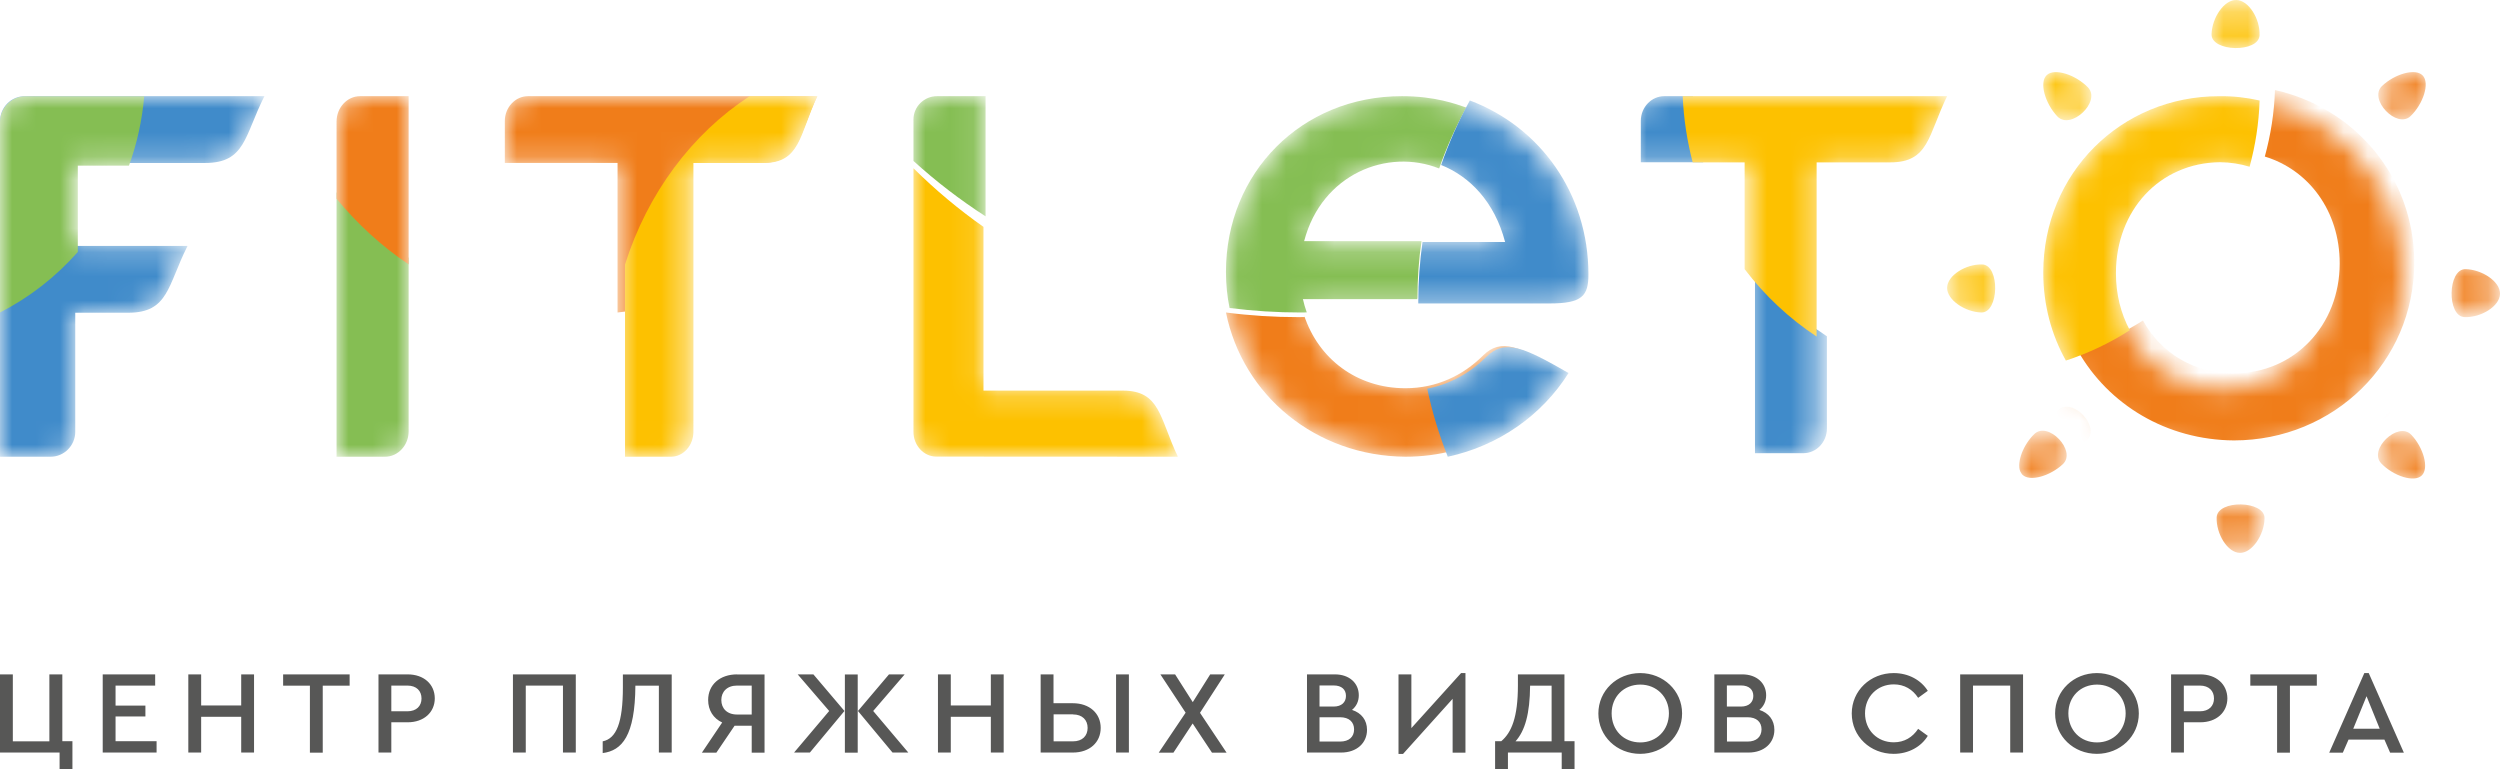
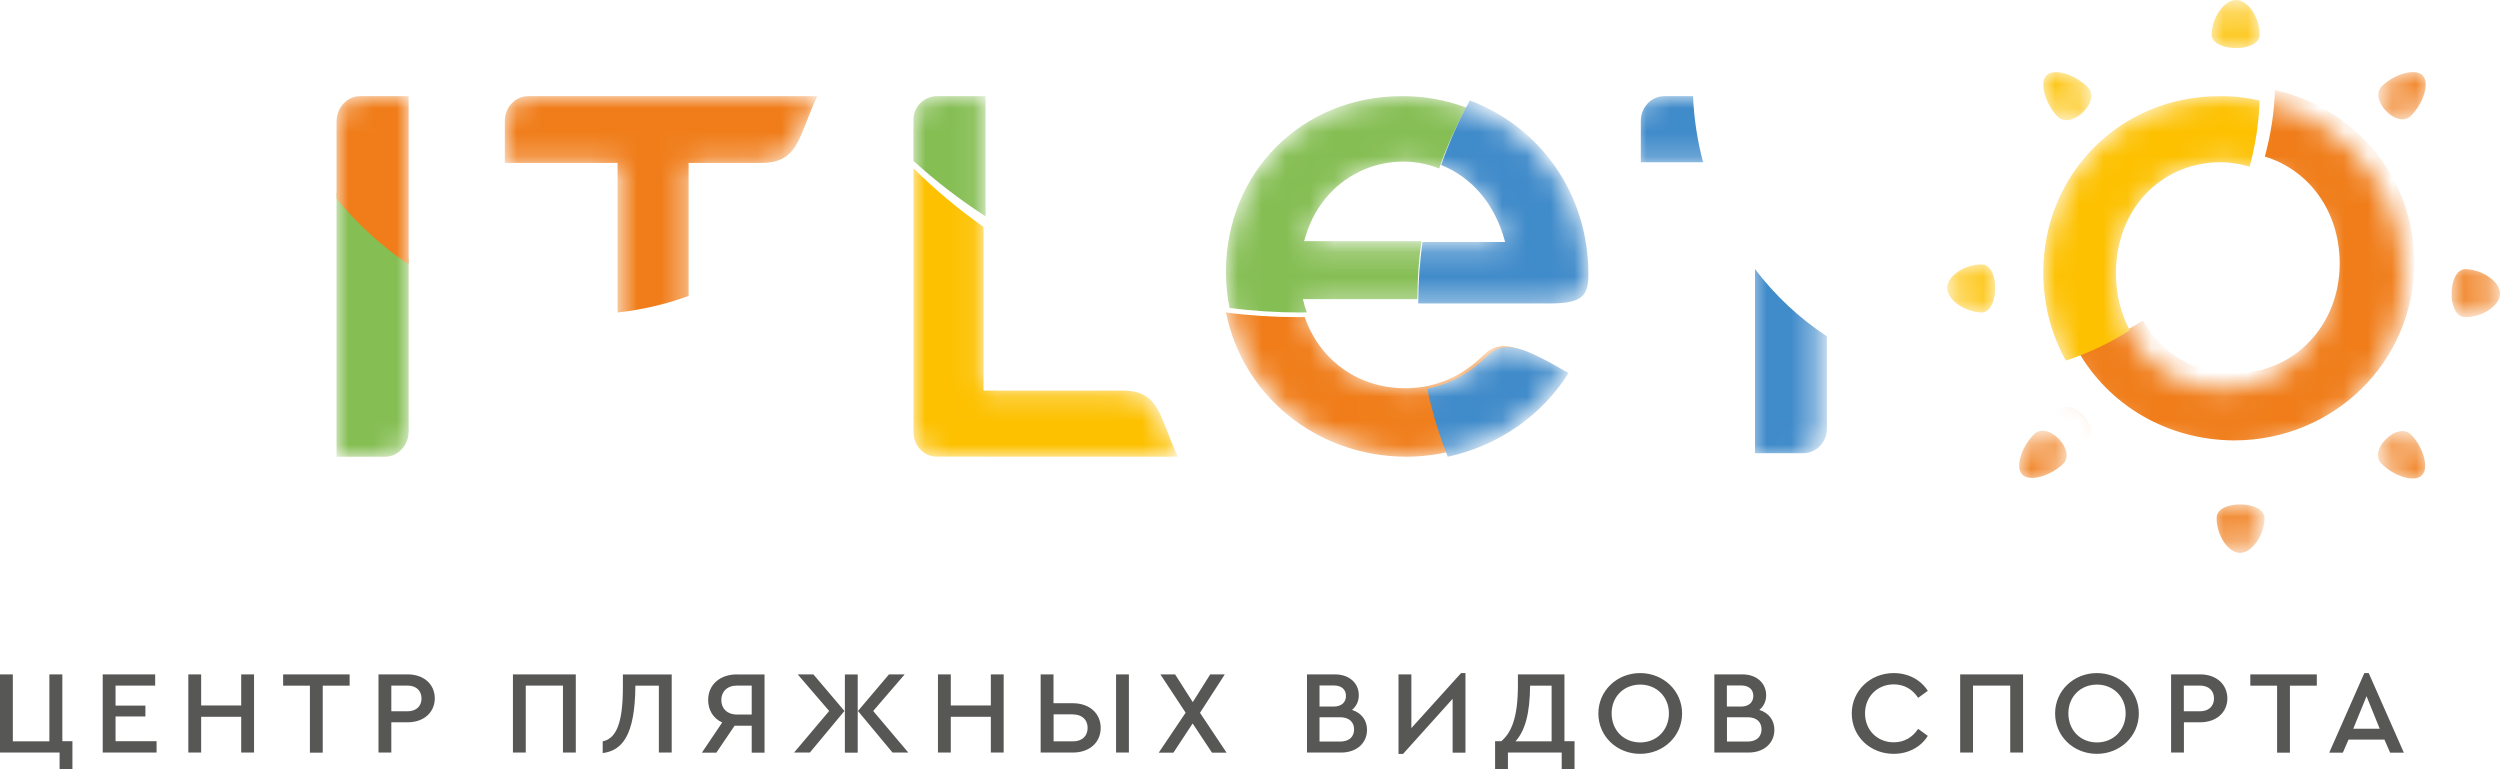
<svg xmlns="http://www.w3.org/2000/svg" width="104px" height="32px" viewBox="0 0 104 32" fill="none" preserveAspectRatio="none">
  <g clip-path="url(#clip0_516_1278)">
    <path fill-rule="evenodd" clip-rule="evenodd" d="M2.588 28.054H2.054V30.84H0.534V28.054H0V31.306H2.479V32H3.013V30.835H2.593V28.054H2.588ZM6.455 28.054H4.273V31.306H6.514V30.835H4.807V29.805H6.049V29.353H4.807V28.52H6.455V28.054ZM10.568 28.054H10.034V29.348H8.368V28.054H7.834V31.306H8.368V29.819H10.034V31.306H10.568V28.054ZM14.545 28.054H11.778V28.524H12.892V31.31H13.426V28.524H14.545V28.054ZM16.955 28.054H15.745V31.306H16.279V30.047H16.96C17.631 30.047 18.087 29.635 18.087 29.048C18.083 28.461 17.631 28.054 16.955 28.054ZM16.946 28.52C17.329 28.52 17.535 28.744 17.535 29.057C17.535 29.366 17.329 29.59 16.946 29.59H16.279V28.52H16.946ZM23.949 28.054H21.338V31.306H21.872V28.52H23.419V31.306H23.953V28.054H23.949ZM25.912 28.054V28.587C25.912 30.069 25.642 30.723 25.072 30.84V31.328C25.875 31.225 26.419 30.611 26.432 28.524H27.409V31.306H27.943V28.058H25.912V28.054ZM30.664 28.054C29.943 28.054 29.459 28.488 29.459 29.12C29.459 29.545 29.674 29.886 30.043 30.056L29.199 31.31H29.801L30.559 30.19H30.664H31.271V31.31H31.805V28.058H30.664V28.054ZM31.271 29.724H30.66C30.244 29.724 30.007 29.469 30.007 29.12C30.007 28.779 30.244 28.52 30.66 28.52H31.271V29.724ZM33.184 28.054L34.494 29.577L33.033 31.306H33.691L35.129 29.577L33.837 28.054H33.184ZM35.147 31.31H35.681V28.058H35.147V31.31ZM36.325 29.577L37.635 28.054H36.982L35.691 29.577L37.129 31.306H37.786L36.325 29.577ZM41.753 28.054H41.219V29.348H39.553V28.054H39.019V31.306H39.553V29.819H41.219V31.306H41.753V28.054ZM43.826 28.054H43.291V31.306H44.629C45.328 31.306 45.789 30.885 45.789 30.28C45.789 29.68 45.328 29.254 44.629 29.254H43.826V28.054ZM46.962 28.054H46.428V31.306H46.962V28.054ZM44.634 29.72C45.031 29.72 45.245 29.957 45.245 30.28C45.245 30.607 45.031 30.84 44.634 30.84H43.83V29.716H44.634V29.72ZM51.025 31.31L49.92 29.653L50.952 28.054H50.345L49.619 29.209L48.884 28.054H48.272L49.322 29.648L48.204 31.31H48.815L49.614 30.096L50.418 31.31H51.025ZM56.243 29.532C56.425 29.384 56.526 29.174 56.526 28.923C56.526 28.417 56.133 28.054 55.531 28.054H54.892H54.371V31.306H54.622H55.791C56.444 31.306 56.868 30.907 56.868 30.361C56.868 29.957 56.636 29.657 56.243 29.532ZM55.48 28.515C55.818 28.515 55.992 28.69 55.992 28.95C55.992 29.209 55.814 29.393 55.48 29.393H54.892V28.515H55.48ZM55.745 30.849H54.892V29.837H55.745C56.124 29.837 56.33 30.038 56.33 30.343C56.33 30.652 56.124 30.849 55.745 30.849ZM60.781 28L58.713 30.289V28.054H58.178V31.364H58.366L60.429 29.071V31.31H60.963V28H60.781ZM65.081 30.84V28.054H63.145V28.515C63.145 29.846 62.876 30.477 62.452 30.835H62.196V32H62.73V31.306H64.967V32H65.501V30.835H65.081V30.84ZM63.652 28.524H64.547V30.84H63.045C63.438 30.401 63.643 29.702 63.652 28.524ZM68.231 28C67.268 28 66.492 28.73 66.492 29.68C66.492 30.629 67.259 31.36 68.231 31.36C69.19 31.36 69.975 30.634 69.975 29.68C69.975 28.73 69.19 28 68.231 28ZM68.236 28.479C68.916 28.479 69.427 28.99 69.427 29.675C69.427 30.374 68.916 30.885 68.236 30.885C67.546 30.885 67.044 30.378 67.044 29.675C67.044 28.985 67.546 28.479 68.236 28.479ZM73.189 29.532C73.371 29.384 73.472 29.174 73.472 28.923C73.472 28.417 73.079 28.054 72.477 28.054H71.838H71.317V31.306H71.568H72.737C73.39 31.306 73.814 30.907 73.814 30.361C73.814 29.957 73.581 29.657 73.189 29.532ZM72.426 28.515C72.764 28.515 72.938 28.69 72.938 28.95C72.938 29.209 72.76 29.393 72.426 29.393H71.838V28.515H72.426ZM72.696 30.849H71.842V29.837H72.696C73.075 29.837 73.28 30.038 73.28 30.343C73.275 30.652 73.07 30.849 72.696 30.849ZM78.777 28C77.809 28 77.033 28.73 77.033 29.68C77.033 30.638 77.804 31.36 78.777 31.36C79.397 31.36 79.922 31.064 80.196 30.611L79.795 30.32C79.562 30.67 79.224 30.88 78.781 30.88C78.096 30.88 77.585 30.374 77.585 29.675C77.585 28.981 78.096 28.47 78.781 28.47C79.224 28.47 79.566 28.681 79.795 29.03L80.196 28.739C79.918 28.296 79.402 28 78.777 28ZM84.154 28.054H81.543V31.306H82.077V28.52H83.625V31.306H84.159V28.054H84.154ZM87.231 28C86.268 28 85.492 28.73 85.492 29.68C85.492 30.629 86.259 31.36 87.231 31.36C88.19 31.36 88.975 30.634 88.975 29.68C88.975 28.73 88.19 28 87.231 28ZM87.236 28.479C87.916 28.479 88.427 28.99 88.427 29.675C88.427 30.374 87.916 30.885 87.236 30.885C86.546 30.885 86.044 30.378 86.044 29.675C86.044 28.985 86.546 28.479 87.236 28.479ZM91.527 28.054H90.317V31.306H90.851V30.047H91.532C92.203 30.047 92.659 29.635 92.659 29.048C92.65 28.461 92.198 28.054 91.527 28.054ZM91.513 28.52C91.897 28.52 92.102 28.744 92.102 29.057C92.102 29.366 91.897 29.59 91.513 29.59H90.847V28.52H91.513ZM96.38 28.054H93.613V28.524H94.727V31.31H95.261V28.524H96.38V28.054ZM99.429 31.31H100L98.539 28H98.356L96.896 31.31H97.462L97.699 30.768H99.192L99.429 31.31ZM98.996 30.316H97.895L98.448 28.963L98.996 30.316Z" fill="#575756" />
    <mask id="mask0_516_1278" style="mask-type:luminance" maskUnits="userSpaceOnUse" x="85" y="4" width="15" height="15">
      <path d="M92.47 4C88.285 4 85 7.274 85 11.484C85 15.726 88.317 18.968 92.47 19C96.624 19 100 15.698 100 11.484C100 7.274 96.624 4 92.47 4ZM92.498 6.806C94.977 6.834 96.882 8.824 96.882 11.516C96.882 14.148 94.977 16.166 92.466 16.166C89.927 16.166 88.081 14.176 88.081 11.516C88.081 8.856 89.927 6.839 92.498 6.806Z" fill="white" />
    </mask>
    <g mask="url(#mask0_516_1278)">
      <path fill-rule="evenodd" clip-rule="evenodd" d="M85.112 18.727L85.04 18.606C84.891 18.222 85.171 17.491 85.631 17.053C86.204 16.507 87.394 17.753 86.821 18.303C86.298 18.8 85.432 19.061 85.126 18.741L85.112 18.727ZM86.442 14.597C87.714 16.836 90.131 18.303 92.931 18.321C97.07 18.321 100.433 15.071 100.433 10.923C100.433 7.353 97.94 4.469 94.603 3.737L94.639 3.746C94.608 4.703 94.459 5.629 94.216 6.513C96.046 7.068 97.331 8.779 97.331 10.955C97.331 13.546 95.433 15.532 92.931 15.532C91.258 15.532 89.883 14.674 89.148 13.334C88.314 13.862 87.403 14.29 86.442 14.597ZM88.611 11.668C88.607 11.632 88.602 11.596 88.598 11.564C88.602 11.6 88.607 11.632 88.611 11.668ZM92.926 22C92.484 21.991 92.074 21.169 92.092 20.447C92.11 19.653 93.832 19.693 93.814 20.488C93.801 21.21 93.368 22.009 92.926 22ZM100.744 18.782C100.424 19.089 99.554 18.795 99.058 18.276C98.513 17.698 99.757 16.511 100.307 17.084C100.808 17.604 101.065 18.475 100.744 18.782ZM104 10.968C103.991 11.411 103.17 11.821 102.449 11.803C101.655 11.785 101.696 10.061 102.489 10.079C103.215 10.093 104.013 10.526 104 10.968ZM100.785 3.141C101.092 3.462 100.799 4.333 100.28 4.83C99.707 5.376 98.517 4.13 99.09 3.579C99.613 3.078 100.483 2.821 100.785 3.141Z" fill="#F07D1A" />
-       <path fill-rule="evenodd" clip-rule="evenodd" d="M85.143 3.126C85.469 2.816 86.356 3.113 86.862 3.639C87.418 4.224 86.15 5.426 85.589 4.846C85.083 4.315 84.817 3.433 85.143 3.126Z" fill="#FDC100" />
+       <path fill-rule="evenodd" clip-rule="evenodd" d="M85.143 3.126C85.469 2.816 86.356 3.113 86.862 3.639C85.083 4.315 84.817 3.433 85.143 3.126Z" fill="#FDC100" />
      <path fill-rule="evenodd" clip-rule="evenodd" d="M94 4.181C93.969 5.134 93.823 6.056 93.583 6.937C93.193 6.816 92.781 6.753 92.351 6.748C89.837 6.775 88.023 8.754 88.023 11.367C88.023 12.248 88.232 13.053 88.6 13.736C87.78 14.267 86.885 14.69 85.94 15C85.342 13.93 85 12.689 85 11.34C85 7.212 88.223 4.001 92.319 4.001C92.896 3.992 93.459 4.059 94 4.181Z" fill="#FDC100" />
    </g>
    <mask id="mask1_516_1278" style="mask-type:luminance" maskUnits="userSpaceOnUse" x="68" y="4" width="13" height="15">
      <path d="M81 4H68.967C68.432 4 68 4.47 68 5.04V6.779H72.69V19H74.678C75.213 19 75.646 18.53 75.646 17.96V16.94V6.783H78.668C80.26 6.783 80.22 5.643 81 4Z" fill="white" />
    </mask>
    <g mask="url(#mask1_516_1278)">
      <path fill-rule="evenodd" clip-rule="evenodd" d="M60.16 19C59.817 18.089 59.546 17.145 59.352 16.168C60.255 15.983 61.04 15.508 61.663 14.854C62.404 14.076 63.162 14.46 64.904 15.518C63.862 17.273 62.16 18.545 60.16 19ZM59 12.62V12.563C59 11.713 59.059 10.883 59.167 10.067H62.413C61.997 8.402 61.031 7.344 59.898 6.865C60.205 5.931 60.58 5.034 61.027 4.18C63.794 5.281 65.685 8.061 65.685 11.419C65.685 12.321 65.428 12.624 64.151 12.624H59V12.62ZM70.43 4H69.238C68.696 4 68.258 4.465 68.258 5.029V6.751H70.849C70.615 5.874 70.47 4.949 70.43 4ZM73.007 11.192V18.853H75.02C75.562 18.853 76 18.388 76 17.823V16.813V13.991C74.853 13.241 73.842 12.292 73.007 11.192Z" fill="#408BCA" />
      <path fill-rule="evenodd" clip-rule="evenodd" d="M81 11.969C81.009 11.456 81.78 10.98 82.459 11.001C83.205 11.022 83.167 13.021 82.421 13C81.742 12.979 80.992 12.476 81 11.969Z" fill="#FDC100" />
-       <path fill-rule="evenodd" clip-rule="evenodd" d="M75.572 14C74.429 13.249 73.417 12.299 72.576 11.197V6.755H70.416C70.185 5.872 70.041 4.95 70 4H81C80.205 5.629 80.25 6.755 78.636 6.755H75.572V14Z" fill="#FDC100" />
    </g>
    <mask id="mask2_516_1278" style="mask-type:luminance" maskUnits="userSpaceOnUse" x="51" y="4" width="15" height="15">
      <path d="M58.484 4C54.203 4 51 7.274 51 11.484C51 15.726 54.392 18.968 58.641 19C61.409 19 63.839 17.597 65.195 15.455C63.408 14.433 62.631 14.061 61.872 14.813C61.044 15.634 59.932 16.161 58.641 16.161C56.429 16.161 54.735 14.722 54.277 12.649H64.426C65.736 12.649 66 12.351 66 11.484C65.995 7.274 62.733 4 58.484 4ZM54.324 10.182C55.471 5.798 61.409 5.527 62.64 10.182H54.324Z" fill="white" />
    </mask>
    <g mask="url(#mask2_516_1278)">
      <path fill-rule="evenodd" clip-rule="evenodd" d="M54.248 13.111C54.844 14.925 56.44 16.15 58.466 16.15C59.754 16.15 60.861 15.62 61.687 14.796C62.444 14.041 63.219 14.414 65 15.441C63.648 17.591 61.225 19 58.466 19C54.761 18.972 51.706 16.477 51 13C51.992 13.129 53.003 13.193 54.027 13.193C54.11 13.193 54.188 13.193 54.272 13.189L54.248 13.111Z" fill="#F07D1A" />
      <path fill-rule="evenodd" clip-rule="evenodd" d="M58.957 12.445H54.202C54.243 12.633 54.297 12.816 54.361 12.996C54.279 12.996 54.202 13 54.12 13C53.115 13 52.119 12.937 51.15 12.812C51.05 12.328 51 11.827 51 11.307C51 7.197 54.134 4 58.323 4C59.696 4 60.579 4.331 61 4.475C60.556 5.281 60.176 6.131 59.868 7.009C57.725 6.154 54.986 7.233 54.252 10.031H59.134C59.021 10.802 58.967 11.59 58.967 12.387L58.957 12.445Z" fill="#85BE53" />
      <path fill-rule="evenodd" clip-rule="evenodd" d="M60.228 19C59.865 18.089 59.578 17.145 59.373 16.168C60.329 15.983 61.16 15.508 61.82 14.854C62.604 14.076 63.407 14.46 65.252 15.518C64.148 17.273 62.346 18.545 60.228 19ZM59 12.62V12.563C59 11.713 59.062 10.883 59.177 10.067H62.613C62.174 8.402 61.151 7.344 59.951 6.865C60.276 5.931 60.673 5.034 61.146 4.18C64.076 5.281 66.079 8.061 66.079 11.419C66.079 12.321 65.806 12.624 64.454 12.624H59V12.62ZM71.102 4H69.84C69.267 4 68.803 4.465 68.803 5.029V6.751H71.546C71.298 5.874 71.145 4.949 71.102 4ZM73.831 11.192V18.853H75.963C76.536 18.853 77 18.388 77 17.823V16.813V13.991C75.786 13.241 74.715 12.292 73.831 11.192Z" fill="#408BCA" />
    </g>
    <mask id="mask3_516_1278" style="mask-type:luminance" maskUnits="userSpaceOnUse" x="92" y="0" width="2" height="2">
      <path d="M93.031 0C93.544 0.009 94.02 0.78 93.999 1.459C93.978 2.205 91.979 2.167 92 1.421C92.021 0.738 92.523 -0.013 93.031 0Z" fill="white" />
    </mask>
    <g mask="url(#mask3_516_1278)">
      <path fill-rule="evenodd" clip-rule="evenodd" d="M93.031 0C93.544 0.009 94.02 0.78 93.999 1.459C93.978 2.205 91.979 2.167 92 1.421C92.021 0.738 92.523 -0.013 93.031 0Z" fill="#FDC100" />
    </g>
    <mask id="mask4_516_1278" style="mask-type:luminance" maskUnits="userSpaceOnUse" x="92" y="21" width="2" height="2">
      <path d="M92.969 23C92.456 22.991 91.98 22.22 92.001 21.541C92.022 20.795 94.021 20.833 94 21.579C93.984 22.258 93.482 23.008 92.969 23Z" fill="white" />
    </mask>
    <g mask="url(#mask4_516_1278)">
      <path fill-rule="evenodd" clip-rule="evenodd" d="M84.13 19.9L84.046 19.784C83.874 19.421 84.198 18.728 84.73 18.313C85.394 17.796 86.772 18.976 86.109 19.498C85.503 19.968 84.501 20.216 84.146 19.913L84.13 19.9ZM85.67 15.987C87.142 18.108 89.941 19.498 93.183 19.515C97.975 19.515 101.87 16.436 101.87 12.506C101.87 9.124 98.983 6.391 95.12 5.698L95.162 5.707C95.125 6.614 94.953 7.49 94.671 8.328C96.79 8.854 98.278 10.475 98.278 12.536C98.278 14.991 96.08 16.872 93.183 16.872C91.246 16.872 89.654 16.06 88.803 14.79C87.837 15.29 86.782 15.696 85.67 15.987ZM88.181 13.212C88.176 13.178 88.171 13.143 88.166 13.113C88.171 13.148 88.176 13.178 88.181 13.212ZM93.178 23C92.666 22.991 92.191 22.213 92.212 21.529C92.233 20.776 94.227 20.815 94.206 21.567C94.191 22.252 93.689 23.009 93.178 23ZM102.23 19.951C101.86 20.242 100.852 19.964 100.278 19.472C99.646 18.925 101.087 17.8 101.724 18.343C102.304 18.835 102.601 19.66 102.23 19.951ZM106 12.549C105.989 12.968 105.039 13.357 104.204 13.34C103.285 13.323 103.332 11.689 104.251 11.707C105.091 11.719 106.015 12.13 106 12.549ZM102.277 5.134C102.632 5.438 102.293 6.263 101.693 6.733C101.03 7.251 99.651 6.071 100.314 5.549C100.92 5.074 101.928 4.83 102.277 5.134Z" fill="#F07D1A" />
    </g>
    <mask id="mask5_516_1278" style="mask-type:luminance" maskUnits="userSpaceOnUse" x="85" y="3" width="2" height="2">
      <path d="M85.143 3.126C85.469 2.816 86.356 3.113 86.862 3.639C87.418 4.224 86.15 5.426 85.589 4.846C85.083 4.315 84.817 3.433 85.143 3.126Z" fill="white" />
    </mask>
    <g mask="url(#mask5_516_1278)">
      <path fill-rule="evenodd" clip-rule="evenodd" d="M85.112 18.727L85.04 18.606C84.891 18.222 85.171 17.491 85.631 17.053C86.204 16.507 87.394 17.753 86.821 18.303C86.298 18.8 85.432 19.061 85.126 18.741L85.112 18.727ZM86.442 14.597C87.714 16.836 90.131 18.303 92.931 18.321C97.07 18.321 100.433 15.071 100.433 10.923C100.433 7.353 97.94 4.469 94.603 3.737L94.639 3.746C94.608 4.703 94.459 5.629 94.216 6.513C96.046 7.068 97.331 8.779 97.331 10.955C97.331 13.546 95.433 15.532 92.931 15.532C91.258 15.532 89.883 14.674 89.148 13.334C88.314 13.862 87.403 14.29 86.442 14.597ZM88.611 11.668C88.607 11.632 88.602 11.596 88.598 11.564C88.602 11.6 88.607 11.632 88.611 11.668ZM92.926 22C92.484 21.991 92.074 21.169 92.092 20.447C92.11 19.653 93.832 19.693 93.814 20.488C93.801 21.21 93.368 22.009 92.926 22ZM100.744 18.782C100.424 19.089 99.554 18.795 99.058 18.276C98.513 17.698 99.757 16.511 100.307 17.084C100.808 17.604 101.065 18.475 100.744 18.782ZM104 10.968C103.991 11.411 103.17 11.821 102.449 11.803C101.655 11.785 101.696 10.061 102.489 10.079C103.215 10.093 104.013 10.526 104 10.968ZM100.785 3.141C101.092 3.462 100.799 4.333 100.28 4.83C99.707 5.376 98.517 4.13 99.09 3.579C99.613 3.078 100.483 2.821 100.785 3.141Z" fill="#F07D1A" />
      <path fill-rule="evenodd" clip-rule="evenodd" d="M85.143 3.126C85.469 2.816 86.356 3.113 86.862 3.639C87.418 4.224 86.15 5.426 85.589 4.846C85.083 4.315 84.817 3.433 85.143 3.126Z" fill="#FDC100" />
      <path fill-rule="evenodd" clip-rule="evenodd" d="M94 4.181C93.969 5.134 93.823 6.056 93.583 6.937C93.193 6.816 92.781 6.753 92.351 6.748C89.837 6.775 88.023 8.754 88.023 11.367C88.023 12.248 88.232 13.053 88.6 13.736C87.78 14.267 86.885 14.69 85.94 15C85.342 13.93 85 12.689 85 11.34C85 7.212 88.223 4.001 92.319 4.001C92.896 3.992 93.459 4.059 94 4.181Z" fill="#FDC100" />
    </g>
    <mask id="mask6_516_1278" style="mask-type:luminance" maskUnits="userSpaceOnUse" x="99" y="18" width="2" height="2">
      <path d="M100.856 19.873C100.53 20.184 99.643 19.887 99.138 19.361C98.582 18.776 99.85 17.574 100.41 18.154C100.92 18.68 101.182 19.563 100.856 19.873Z" fill="white" />
    </mask>
    <g mask="url(#mask6_516_1278)">
      <path fill-rule="evenodd" clip-rule="evenodd" d="M85.112 19.727L85.04 19.606C84.891 19.222 85.171 18.491 85.631 18.053C86.204 17.507 87.394 18.753 86.821 19.303C86.298 19.8 85.432 20.061 85.126 19.741L85.112 19.727ZM86.442 15.597C87.714 17.836 90.131 19.303 92.931 19.321C97.07 19.321 100.433 16.071 100.433 11.923C100.433 8.353 97.94 5.469 94.603 4.737L94.639 4.746C94.608 5.703 94.459 6.629 94.216 7.513C96.046 8.068 97.331 9.779 97.331 11.955C97.331 14.546 95.433 16.532 92.931 16.532C91.258 16.532 89.883 15.674 89.148 14.334C88.314 14.862 87.403 15.29 86.442 15.597ZM88.611 12.668C88.607 12.632 88.602 12.596 88.598 12.564C88.602 12.6 88.607 12.632 88.611 12.668ZM92.926 23C92.484 22.991 92.074 22.169 92.092 21.447C92.11 20.653 93.832 20.693 93.814 21.488C93.801 22.21 93.368 23.009 92.926 23ZM100.744 19.782C100.424 20.089 99.554 19.795 99.058 19.276C98.513 18.698 99.757 17.511 100.307 18.084C100.808 18.604 101.065 19.475 100.744 19.782ZM104 11.968C103.991 12.411 103.17 12.821 102.449 12.803C101.655 12.785 101.696 11.061 102.489 11.079C103.215 11.093 104.013 11.526 104 11.968ZM100.785 4.141C101.092 4.462 100.799 5.333 100.28 5.83C99.707 6.376 98.517 5.13 99.09 4.579C99.613 4.078 100.483 3.821 100.785 4.141Z" fill="#F07D1A" />
    </g>
    <mask id="mask7_516_1278" style="mask-type:luminance" maskUnits="userSpaceOnUse" x="81" y="11" width="2" height="2">
      <path d="M81 11.969C81.009 11.456 81.78 10.98 82.459 11.001C83.205 11.022 83.167 13.021 82.421 13C81.742 12.979 80.992 12.476 81 11.969Z" fill="white" />
    </mask>
    <g mask="url(#mask7_516_1278)">
      <path fill-rule="evenodd" clip-rule="evenodd" d="M81 11.969C81.009 11.456 81.78 10.98 82.459 11.001C83.205 11.022 83.167 13.021 82.421 13C81.742 12.979 80.992 12.476 81 11.969Z" fill="#FDC100" />
    </g>
    <mask id="mask8_516_1278" style="mask-type:luminance" maskUnits="userSpaceOnUse" x="102" y="11" width="2" height="2">
      <path d="M104 12.031C103.991 12.544 103.22 13.02 102.541 12.999C101.795 12.978 101.833 10.979 102.579 11C103.262 11.016 104.013 11.518 104 12.031Z" fill="white" />
    </mask>
    <g mask="url(#mask8_516_1278)">
      <path fill-rule="evenodd" clip-rule="evenodd" d="M86.106 21.211L86.038 21.07C85.897 20.625 86.162 19.779 86.598 19.272C87.14 18.639 88.268 20.082 87.725 20.719C87.23 21.294 86.41 21.598 86.119 21.226L86.106 21.211ZM87.367 16.428C88.571 19.021 90.861 20.719 93.513 20.74C97.434 20.74 100.621 16.977 100.621 12.174C100.621 8.04 98.259 4.7 95.098 3.854L95.132 3.864C95.102 4.972 94.961 6.044 94.731 7.068C96.465 7.711 97.682 9.692 97.682 12.211C97.682 15.211 95.884 17.51 93.513 17.51C91.928 17.51 90.626 16.517 89.929 14.965C89.139 15.577 88.276 16.073 87.367 16.428ZM89.421 13.037C89.417 12.995 89.413 12.953 89.408 12.916C89.413 12.958 89.417 12.995 89.421 13.037ZM93.509 25C93.09 24.989 92.702 24.038 92.719 23.202C92.736 22.282 94.368 22.329 94.35 23.249C94.338 24.085 93.928 25.01 93.509 25ZM100.916 21.273C100.613 21.629 99.788 21.289 99.318 20.688C98.801 20.019 99.98 18.645 100.501 19.308C100.976 19.909 101.219 20.918 100.916 21.273ZM104 12.226C103.991 12.739 103.214 13.214 102.53 13.193C101.779 13.172 101.817 11.176 102.569 11.197C103.257 11.213 104.013 11.714 104 12.226ZM100.954 3.164C101.245 3.535 100.967 4.544 100.476 5.119C99.933 5.751 98.806 4.308 99.348 3.671C99.844 3.091 100.668 2.793 100.954 3.164Z" fill="#F07D1A" />
    </g>
    <mask id="mask9_516_1278" style="mask-type:luminance" maskUnits="userSpaceOnUse" x="84" y="18" width="2" height="2">
      <path d="M84.126 19.857C83.816 19.53 84.113 18.643 84.639 18.138C85.219 17.582 86.427 18.85 85.846 19.411C85.316 19.916 84.433 20.183 84.126 19.857Z" fill="white" />
    </mask>
    <g mask="url(#mask9_516_1278)">
      <path fill-rule="evenodd" clip-rule="evenodd" d="M84.112 19.727L84.04 19.606C83.891 19.222 84.171 18.491 84.631 18.053C85.204 17.507 86.394 18.753 85.821 19.303C85.298 19.8 84.432 20.061 84.126 19.741L84.112 19.727ZM85.442 15.597C86.714 17.836 89.131 19.303 91.931 19.321C96.07 19.321 99.433 16.071 99.433 11.923C99.433 8.353 96.94 5.469 93.603 4.737L93.639 4.746C93.608 5.703 93.459 6.629 93.216 7.513C95.046 8.068 96.331 9.779 96.331 11.955C96.331 14.546 94.433 16.532 91.931 16.532C90.258 16.532 88.883 15.674 88.148 14.334C87.314 14.862 86.403 15.29 85.442 15.597ZM87.611 12.668C87.607 12.632 87.602 12.596 87.598 12.564C87.602 12.6 87.607 12.632 87.611 12.668ZM91.926 23C91.484 22.991 91.074 22.169 91.092 21.447C91.11 20.653 92.832 20.693 92.814 21.488C92.801 22.21 92.368 23.009 91.926 23ZM99.744 19.782C99.424 20.089 98.554 19.795 98.058 19.276C97.513 18.698 98.757 17.511 99.307 18.084C99.808 18.604 100.065 19.475 99.744 19.782ZM103 11.968C102.991 12.411 102.17 12.821 101.449 12.803C100.655 12.785 100.696 11.061 101.489 11.079C102.215 11.093 103.013 11.526 103 11.968ZM99.785 4.141C100.092 4.462 99.799 5.333 99.28 5.83C98.707 6.376 97.517 5.13 98.09 4.579C98.613 4.078 99.483 3.821 99.785 4.141Z" fill="#F07D1A" />
    </g>
    <mask id="mask10_516_1278" style="mask-type:luminance" maskUnits="userSpaceOnUse" x="99" y="3" width="2" height="2">
      <path d="M100.874 3.144C101.184 3.47 100.887 4.357 100.361 4.862C99.781 5.418 98.573 4.15 99.154 3.59C99.684 3.08 100.567 2.818 100.874 3.144Z" fill="white" />
    </mask>
    <g mask="url(#mask10_516_1278)">
      <path fill-rule="evenodd" clip-rule="evenodd" d="M85.112 18.727L85.04 18.606C84.891 18.222 85.171 17.491 85.631 17.053C86.204 16.507 87.394 17.753 86.821 18.303C86.298 18.8 85.432 19.061 85.126 18.741L85.112 18.727ZM86.442 14.597C87.714 16.836 90.131 18.303 92.931 18.321C97.07 18.321 100.433 15.071 100.433 10.923C100.433 7.353 97.94 4.469 94.603 3.737L94.639 3.746C94.608 4.703 94.459 5.629 94.216 6.513C96.046 7.068 97.331 8.779 97.331 10.955C97.331 13.546 95.433 15.532 92.931 15.532C91.258 15.532 89.883 14.674 89.148 13.334C88.314 13.862 87.403 14.29 86.442 14.597ZM88.611 11.668C88.607 11.632 88.602 11.596 88.598 11.564C88.602 11.6 88.607 11.632 88.611 11.668ZM92.926 22C92.484 21.991 92.074 21.169 92.092 20.447C92.11 19.653 93.832 19.693 93.814 20.488C93.801 21.21 93.368 22.009 92.926 22ZM100.744 18.782C100.424 19.089 99.554 18.795 99.058 18.276C98.513 17.698 99.757 16.511 100.307 17.084C100.808 17.604 101.065 18.475 100.744 18.782ZM104 10.968C103.991 11.411 103.17 11.821 102.449 11.803C101.655 11.785 101.696 10.061 102.489 10.079C103.215 10.093 104.013 10.526 104 10.968ZM100.785 3.141C101.092 3.462 100.799 4.333 100.28 4.83C99.707 5.376 98.517 4.13 99.09 3.579C99.613 3.078 100.483 2.821 100.785 3.141Z" fill="#F07D1A" />
    </g>
    <mask id="mask11_516_1278" style="mask-type:luminance" maskUnits="userSpaceOnUse" x="21" y="4" width="13" height="15">
      <path d="M34 4H21.968C21.433 4 21 4.47 21 5.04V6.779H25.692V19H27.681C28.216 19 28.648 18.53 28.648 17.96V16.94V6.783H31.672C33.26 6.783 33.22 5.643 34 4Z" fill="white" />
    </mask>
    <g mask="url(#mask11_516_1278)">
      <path fill-rule="evenodd" clip-rule="evenodd" d="M28.646 12.311C27.701 12.655 26.711 12.89 25.69 13V6.777H21V5.039C21 4.464 21.437 4 21.968 4H34C33.215 5.642 33.26 6.777 31.668 6.777H28.646V12.311Z" fill="#F07D1A" />
-       <path fill-rule="evenodd" clip-rule="evenodd" d="M26 11.002C26.936 8.04 28.79 5.562 31.184 4H34C33.245 5.644 33.288 6.78 31.755 6.78H28.846V16.939V17.96C28.846 18.535 28.425 19 27.914 19H26V11.002Z" fill="#FDC100" />
    </g>
    <mask id="mask12_516_1278" style="mask-type:luminance" maskUnits="userSpaceOnUse" x="14" y="4" width="3" height="15">
      <path d="M14 19H16.018C16.561 19 17 18.53 17 17.96C17 13.307 17 8.653 17 4H14.982C14.439 4 14 4.47 14 5.04C14 9.693 14 14.347 14 19Z" fill="white" />
    </mask>
    <g mask="url(#mask12_516_1278)">
      <path fill-rule="evenodd" clip-rule="evenodd" d="M14 19H16.018C16.561 19 17 18.522 17 17.942V10.726C15.882 9.975 14.873 9.053 14 8V19Z" fill="#85BE53" />
      <path fill-rule="evenodd" clip-rule="evenodd" d="M17 11C15.882 10.248 14.873 9.324 14 8.269V5.06C14 4.474 14.443 4 14.982 4H17V11Z" fill="#F07D1A" />
    </g>
    <mask id="mask13_516_1278" style="mask-type:luminance" maskUnits="userSpaceOnUse" x="0" y="4" width="11" height="15">
-       <path d="M11 4C10.169 5.644 10.216 6.78 8.53 6.78C6.73 6.78 4.931 6.78 3.131 6.78V10.23H7.802C6.971 11.874 7.018 13.01 5.332 13.01H3.131V17.96C3.131 18.535 2.669 19 2.106 19H0C0 14.347 0 9.693 0 5.04C0 4.465 0.463 4 1.025 4C4.35 4 7.675 4 11 4Z" fill="white" />
-     </mask>
+       </mask>
    <g mask="url(#mask13_516_1278)">
      <path fill-rule="evenodd" clip-rule="evenodd" d="M11 4C10.169 5.644 10.216 6.78 8.53 6.78C6.73 6.78 4.931 6.78 3.131 6.78V10.23H7.802C6.971 11.874 7.018 13.01 5.332 13.01H3.131V17.96C3.131 18.535 2.669 19 2.106 19H0C0 14.347 0 9.693 0 5.04C0 4.465 0.463 4 1.025 4C4.35 4 7.675 4 11 4Z" fill="#408BCA" />
      <path fill-rule="evenodd" clip-rule="evenodd" d="M6 4C5.912 5.007 5.697 5.979 5.365 6.892H3.237V10.482C2.324 11.514 1.23 12.372 0 13V5.087C0 4.489 0.478 4.005 1.059 4.005H6V4Z" fill="#85BE53" />
    </g>
    <mask id="mask14_516_1278" style="mask-type:luminance" maskUnits="userSpaceOnUse" x="38" y="4" width="11" height="15">
      <path d="M49 19C48.227 17.357 48.271 16.221 46.702 16.221C45.029 16.221 42.586 16.221 40.913 16.221C40.913 12.149 40.913 8.077 40.913 4H38.953C38.426 4 38 4.47 38 5.04C38 9.347 38 13.649 38 17.956C38 18.53 38.431 18.995 38.953 18.995C42.046 19 45.907 19 49 19Z" fill="white" />
    </mask>
    <g mask="url(#mask14_516_1278)">
      <path fill-rule="evenodd" clip-rule="evenodd" d="M41 9C39.937 8.314 38.932 7.543 38 6.695V4.973C38 4.435 38.443 4 38.982 4H41V9Z" fill="#85BE53" />
      <path fill-rule="evenodd" clip-rule="evenodd" d="M49 19C48.227 17.373 48.271 16.249 46.702 16.249C45.029 16.249 42.586 16.249 40.913 16.249V9.438C39.88 8.712 38.905 7.896 38 7V17.966C38 18.535 38.431 18.995 38.953 18.995C42.046 19 45.907 19 49 19Z" fill="#FDC100" />
    </g>
  </g>
  <defs>
    <clipPath id="clip0_516_1278">
      <rect width="104" height="32" fill="white" />
    </clipPath>
  </defs>
</svg>